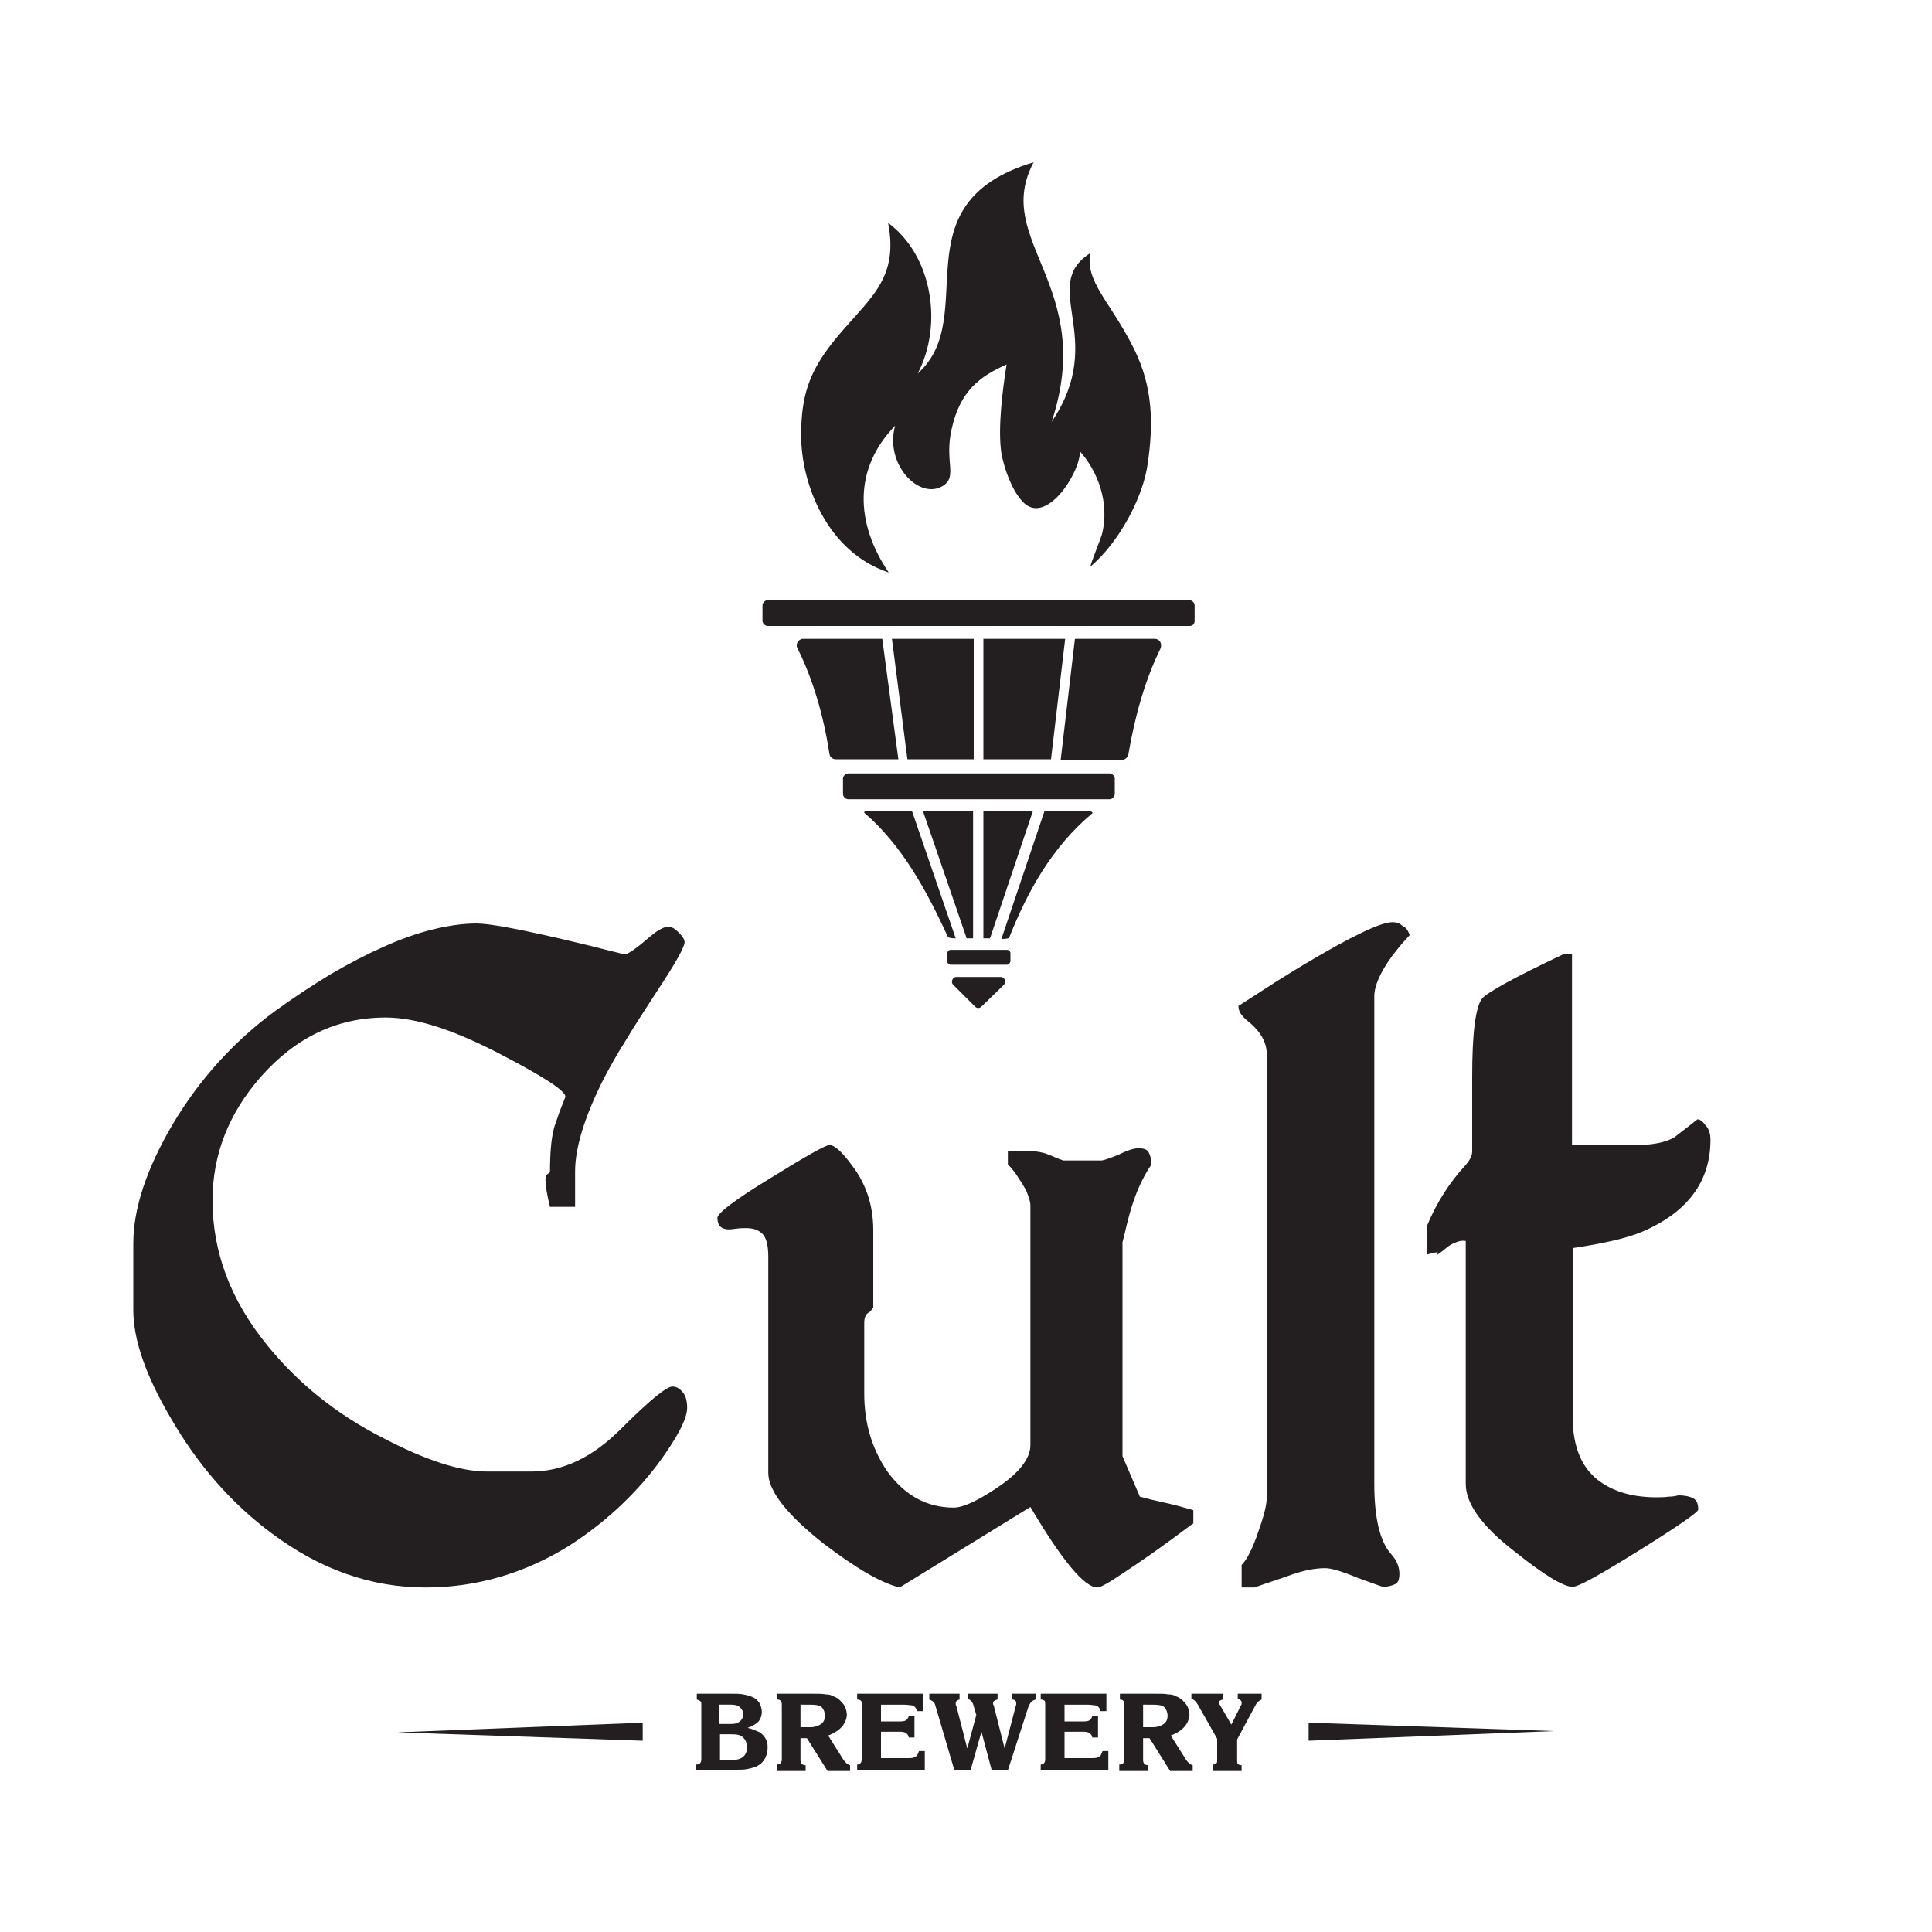
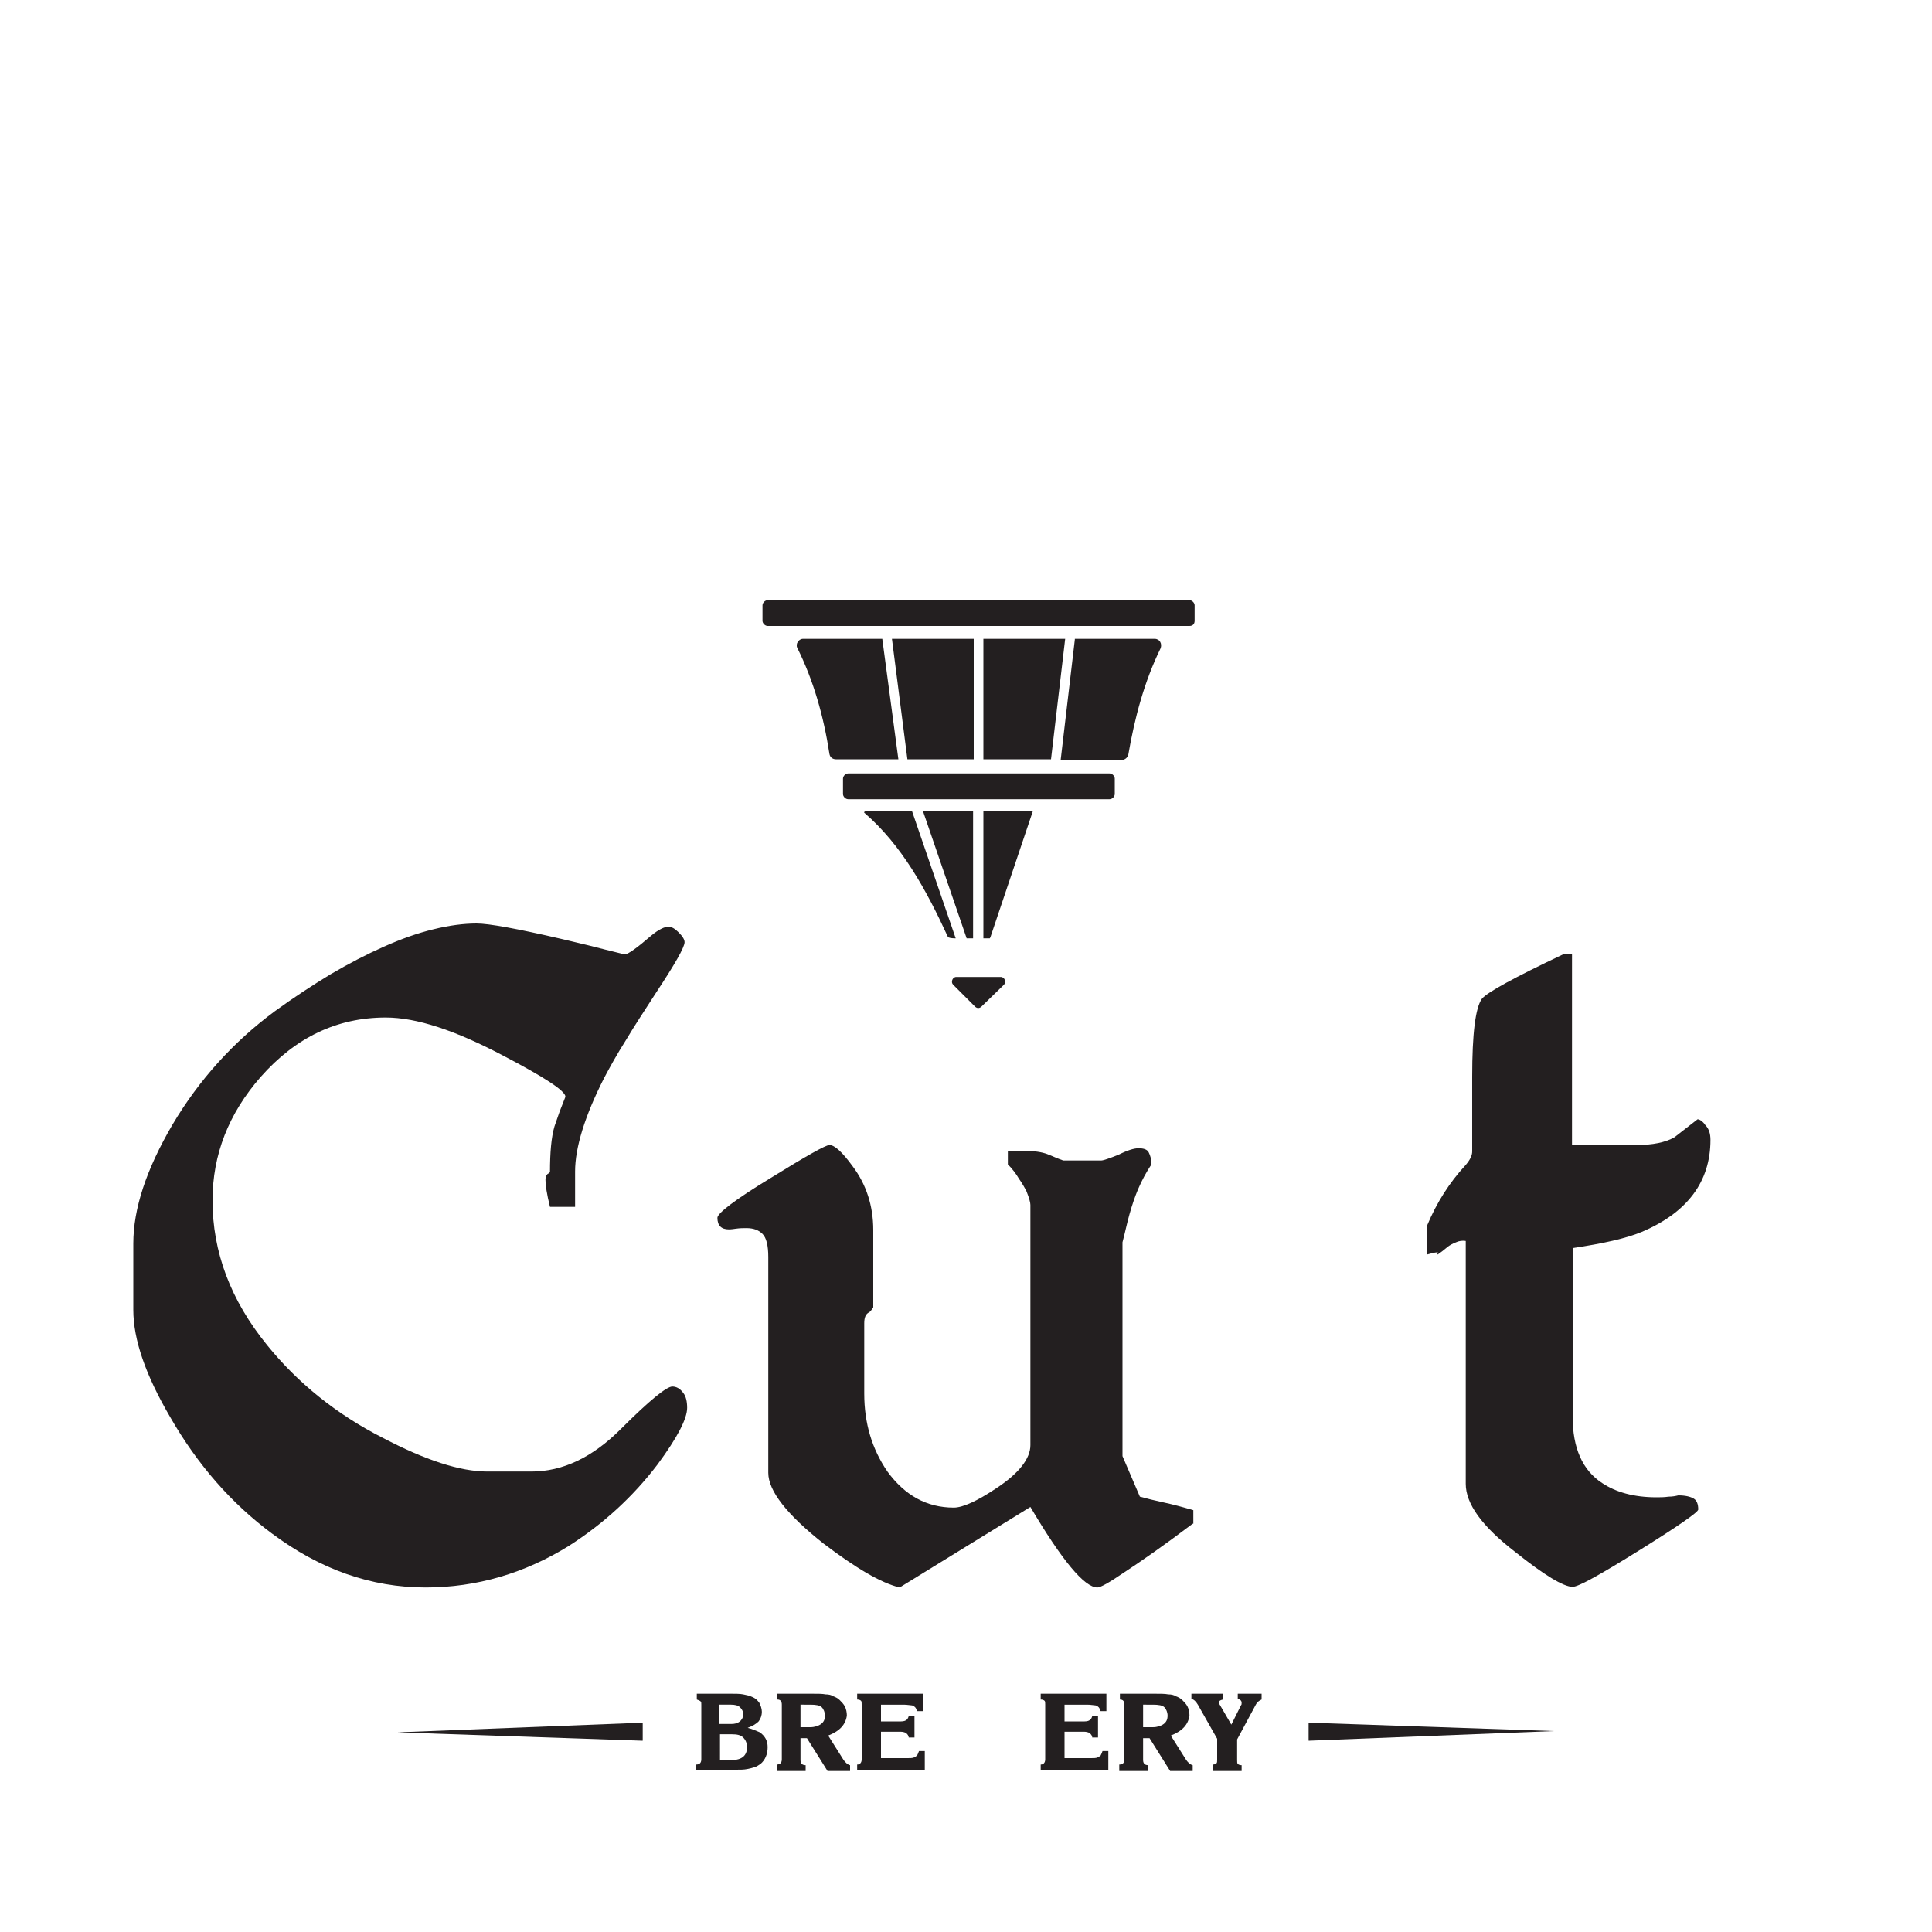
<svg xmlns="http://www.w3.org/2000/svg" id="Layer_1" x="0px" y="0px" viewBox="0 0 300 300" style="enable-background:new 0 0 300 300;" xml:space="preserve">
  <style type="text/css"> .st0{fill:#231F20;} .st1{fill:#231F20;stroke:#231F20;stroke-miterlimit:10;} </style>
  <g>
    <g>
      <path class="st0" d="M107.9,263h5.5c0.8,0,1.5,0,2,0.1c0.5,0.1,1,0.2,1.4,0.4c0.5,0.2,0.8,0.5,1.1,0.9c0.2,0.4,0.4,0.9,0.4,1.4 c0,0.6-0.2,1.1-0.5,1.5c-0.4,0.4-0.9,0.7-1.7,1c0.8,0.2,1.4,0.5,1.9,0.7c0.8,0.6,1.2,1.3,1.2,2.3c0,1.1-0.4,2-1.1,2.6 c-0.3,0.2-0.6,0.4-0.9,0.5c-0.3,0.1-0.7,0.2-1.2,0.3c-0.5,0.1-1,0.1-1.7,0.1h-6.2V274c0.3,0,0.5-0.1,0.6-0.2 c0.1-0.1,0.2-0.3,0.2-0.6v-8.5c0-0.3,0-0.4-0.1-0.5c-0.1-0.1-0.3-0.2-0.6-0.3V263z M111.7,267.7h1.8c0.6,0,1-0.1,1.4-0.4 c0.3-0.3,0.5-0.6,0.5-1.1c0-0.5-0.2-0.8-0.5-1.1c-0.3-0.3-0.8-0.4-1.4-0.4h-1.8V267.7z M111.7,273.3h1.9c1.6,0,2.4-0.7,2.4-2 c0-0.6-0.2-1.1-0.6-1.5c-0.4-0.4-1-0.5-1.7-0.5h-1.9V273.3z" />
      <path class="st0" d="M128.6,269.5l2.4,3.8c0.3,0.4,0.6,0.7,1,0.8v0.9h-3.5l-3.2-5.1h-1v3.4c0,0.3,0.1,0.5,0.2,0.6 c0.1,0.1,0.3,0.2,0.6,0.2v0.9h-4.5V274c0.3,0,0.5-0.1,0.6-0.2c0.1-0.1,0.2-0.3,0.2-0.6v-8.5c0-0.5-0.2-0.8-0.7-0.8V263h5.3 c1,0,1.7,0,2.2,0.1c0.5,0,0.9,0.1,1.2,0.3c0.3,0.1,0.7,0.3,1,0.6c0.3,0.3,0.6,0.6,0.8,1c0.2,0.4,0.3,0.9,0.3,1.4 C131.3,267.8,130.4,268.8,128.6,269.5z M124.3,264.7v3.5h1.5c0.7,0,1.3-0.2,1.7-0.5c0.4-0.3,0.6-0.7,0.6-1.3c0-0.5-0.2-1-0.5-1.3 c-0.3-0.3-0.9-0.4-1.8-0.4H124.3z" />
      <path class="st0" d="M133.1,274.9V274c0.3,0,0.4-0.1,0.5-0.2c0.1-0.1,0.2-0.3,0.2-0.6v-8.5c0-0.3,0-0.5-0.1-0.6 c-0.1-0.1-0.3-0.2-0.6-0.2V263h10.2v2.7h-0.9c-0.1-0.3-0.2-0.5-0.3-0.6c-0.2-0.2-0.4-0.3-0.6-0.3c-0.2,0-0.6-0.1-1.2-0.1h-3.5v2.6 h3.1c0.4,0,0.7-0.1,0.8-0.2c0.2-0.1,0.3-0.3,0.4-0.6h0.9v3.3h-0.9c0-0.3-0.2-0.5-0.4-0.7c-0.2-0.1-0.5-0.2-0.9-0.2h-3v4.1h4.1 c0.4,0,0.8,0,1-0.1c0.2-0.1,0.4-0.2,0.5-0.3c0.1-0.2,0.2-0.4,0.3-0.7h0.9v2.9H133.1z" />
-       <path class="st0" d="M150.7,274.9h-2.5l-3-10.2c-0.1-0.4-0.4-0.6-0.9-0.8V263h4.7v0.9c-0.4,0.1-0.6,0.3-0.6,0.6 c0,0.1,0,0.3,0.1,0.4l1.7,6.6l1.4-5.2l-0.5-1.7c-0.1-0.2-0.2-0.4-0.3-0.5s-0.3-0.2-0.5-0.3V263h4.6v0.9c-0.5,0.1-0.7,0.3-0.7,0.6 c0,0.1,0,0.2,0.1,0.3l1.7,6.7l1.7-6.5c0.1-0.2,0.1-0.4,0.1-0.5c0-0.4-0.2-0.6-0.7-0.6V263h3.7v0.9c-0.3,0.1-0.5,0.2-0.7,0.4 c-0.1,0.2-0.3,0.4-0.4,0.7l-3.2,9.9H154l-1.6-6L150.7,274.9z" />
      <path class="st0" d="M161.6,274.9V274c0.3,0,0.4-0.1,0.5-0.2c0.1-0.1,0.2-0.3,0.2-0.6v-8.5c0-0.3,0-0.5-0.1-0.6 c-0.1-0.1-0.3-0.2-0.6-0.2V263h10.2v2.7h-0.9c-0.1-0.3-0.2-0.5-0.3-0.6c-0.2-0.2-0.4-0.3-0.6-0.3c-0.2,0-0.6-0.1-1.2-0.1h-3.5v2.6 h3.1c0.4,0,0.7-0.1,0.8-0.2c0.2-0.1,0.3-0.3,0.4-0.6h0.9v3.3h-0.9c0-0.3-0.2-0.5-0.4-0.7c-0.2-0.1-0.5-0.2-0.9-0.2h-3v4.1h4.1 c0.4,0,0.8,0,1-0.1c0.2-0.1,0.4-0.2,0.5-0.3c0.1-0.2,0.2-0.4,0.3-0.7h0.9v2.9H161.6z" />
      <path class="st0" d="M181.8,269.5l2.4,3.8c0.3,0.4,0.6,0.7,1,0.8v0.9h-3.5l-3.2-5.1h-1v3.4c0,0.3,0.1,0.5,0.2,0.6 c0.1,0.1,0.3,0.2,0.6,0.2v0.9h-4.5V274c0.3,0,0.5-0.1,0.6-0.2c0.1-0.1,0.2-0.3,0.2-0.6v-8.5c0-0.5-0.2-0.8-0.7-0.8V263h5.3 c1,0,1.7,0,2.2,0.1c0.5,0,0.9,0.1,1.2,0.3c0.3,0.1,0.7,0.3,1,0.6c0.3,0.3,0.6,0.6,0.8,1c0.2,0.4,0.3,0.9,0.3,1.4 C184.5,267.8,183.6,268.8,181.8,269.5z M177.5,264.7v3.5h1.5c0.7,0,1.3-0.2,1.7-0.5c0.4-0.3,0.6-0.7,0.6-1.3c0-0.5-0.2-1-0.5-1.3 c-0.3-0.3-0.9-0.4-1.8-0.4H177.5z" />
      <path class="st0" d="M188.3,274.9V274c0.3,0,0.5-0.1,0.6-0.2c0.1-0.1,0.1-0.3,0.1-0.6v-3.2l-3-5.3c-0.3-0.5-0.6-0.8-1-0.9V263h4.9 v0.9c-0.4,0.1-0.6,0.2-0.6,0.4c0,0.1,0,0.3,0.1,0.4l1.8,3.1l1.5-3c0.1-0.1,0.1-0.2,0.1-0.4c0-0.3-0.2-0.5-0.6-0.6V263h3.7v0.9 c-0.2,0.1-0.4,0.2-0.5,0.3c-0.1,0.1-0.3,0.3-0.4,0.5l-2.9,5.4v3.2c0,0.3,0,0.5,0.1,0.6c0.1,0.1,0.3,0.2,0.6,0.2l0,0.9H188.3z" />
    </g>
    <g>
      <g>
        <path class="st0" d="M106.7,218.6c0,1.7-1.5,4.6-4.6,8.8c-3.8,5-8.4,9.2-13.7,12.6c-6.9,4.3-14.4,6.5-22.3,6.5 c-8.5,0-16.4-2.8-23.9-8.4c-6.2-4.6-11.5-10.6-15.8-18.1c-3.8-6.5-5.7-12-5.7-16.6v-10.3c0-5.4,2-11.5,6.1-18.5 c4.1-6.9,9.4-12.8,15.9-17.6c2.9-2.1,5.8-4,8.6-5.7c2.9-1.7,5.6-3.1,8.3-4.3c2.7-1.2,5.2-2.1,7.7-2.7c2.4-0.6,4.7-0.9,6.7-0.9 c1.9,0,6.3,0.8,13.2,2.4c1.2,0.3,2.6,0.6,4.2,1c1.6,0.4,3.5,0.9,5.6,1.4c0.5,0,1.9-1,4.1-2.9c1.2-1,2.1-1.4,2.7-1.4 c0.5,0,1,0.3,1.6,0.9c0.6,0.6,0.9,1.1,0.9,1.5c0,0.8-1.5,3.4-4.4,7.8c-1.8,2.8-3.4,5.2-4.7,7.4c-1.4,2.2-2.5,4.2-3.4,5.9 c-3,5.9-4.5,10.8-4.5,14.5v5.5h-3.9c-0.5-2-0.7-3.4-0.7-4.2c0-0.5,0.2-0.9,0.5-1l0.2-0.2c0-3,0.2-5.4,0.7-7.1 c0.3-0.8,0.5-1.5,0.8-2.3c0.3-0.8,0.6-1.5,0.9-2.3c0-0.9-3.2-3-9.7-6.4c-7.4-3.9-13.4-5.9-18.2-5.9c-7.6,0-14,3.1-19.4,9.2 c-5,5.7-7.5,12.1-7.5,19.2c0,8,2.8,15.5,8.5,22.5c4.7,5.8,10.7,10.7,18,14.4c6.5,3.4,11.9,5.2,16.2,5.2h6.8 c4.9,0,9.5-2.2,13.9-6.6c4.4-4.4,7.1-6.6,8-6.6c0.6,0,1.2,0.3,1.7,1C106.5,216.8,106.7,217.6,106.7,218.6z" />
        <path class="st0" d="M185.2,236.6c-4.5,3.4-8.1,5.9-10.7,7.6c-2.2,1.5-3.6,2.3-4.1,2.3c-2,0-5.5-4.2-10.4-12.5l-20.3,12.5 c-2.9-0.7-6.8-3-11.8-6.8c-5.7-4.5-8.6-8.2-8.6-11v-33.5c0-1.8-0.3-3-0.9-3.6s-1.4-0.9-2.5-0.9c-0.5,0-1,0-1.7,0.1 c-0.6,0.1-1,0.1-1,0.1c-1.2,0-1.8-0.6-1.8-1.8c0-0.7,2.7-2.8,8.3-6.2c5.5-3.4,8.5-5.1,9.1-5.1c0.8,0,2,1.1,3.6,3.3 c2.1,2.8,3.2,6.1,3.2,9.9v12c-0.3,0.5-0.6,0.8-0.7,0.8c-0.5,0.3-0.7,0.8-0.7,1.7v10.9c0,4.6,1.2,8.6,3.6,12.1 c2.7,3.7,6.1,5.6,10.3,5.6c1.4,0,3.6-1,6.6-3c3.5-2.3,5.3-4.6,5.3-6.7v-37.3c0-0.4-0.2-1.1-0.6-2.1c-0.3-0.6-0.7-1.3-1.2-2 c-0.4-0.7-1-1.5-1.7-2.2v-2.1h2.5c1.6,0,2.8,0.2,3.6,0.5c0.8,0.3,1.6,0.7,2.5,1h5.9c0.3,0,1.2-0.3,2.7-0.9c1.4-0.7,2.4-1,3.1-1 c0.8,0,1.4,0.2,1.6,0.7c0.2,0.4,0.4,1,0.4,1.8c-0.8,1.2-1.5,2.5-2.1,3.9c-0.5,1.2-0.9,2.4-1.3,3.8c-0.4,1.4-0.7,2.9-1.1,4.4v33.2 l2.7,6.3c1.1,0.3,2.3,0.6,3.7,0.9c1.4,0.3,2.9,0.7,4.6,1.2V236.6z" />
-         <path class="st0" d="M218.9,145.2c-0.6,0.7-1.2,1.3-1.6,1.8c-0.4,0.5-0.8,1-1.1,1.4c-1.9,2.6-2.8,4.7-2.8,6.3v75.7 c0,5.4,0.9,9,2.6,10.9c0.9,1,1.3,2,1.3,3.1c0,0.8-0.2,1.4-0.7,1.6c-0.4,0.2-1.1,0.4-1.8,0.4c-0.2,0-1.5-0.5-4-1.4 c-2.4-1-4.1-1.5-5-1.5c-1.5,0-3.2,0.3-5.2,1c-1.9,0.7-3.9,1.3-5.8,2h-2v-3.5c0.8-0.8,1.7-2.5,2.6-5.2c0.9-2.5,1.3-4.2,1.3-5.3 v-68.8c0-1.9-1-3.6-3-5.2c-1-0.8-1.4-1.5-1.4-2.3c2.2-1.4,4.2-2.7,5.9-3.8c1.8-1.1,3.2-2,4.4-2.7c7.2-4.3,11.8-6.5,13.6-6.5 c0.7,0,1.2,0.2,1.6,0.6C218.3,144,218.6,144.4,218.9,145.2z" />
        <path class="st0" d="M265.6,177c0,6.5-3.6,11.3-10.7,14.3c-2.4,1-6,1.8-10.7,2.5V220c0,4.8,1.5,8.3,4.6,10.3 c2.1,1.4,4.9,2.2,8.4,2.2c0.6,0,1.2,0,1.9-0.1c0.6,0,1.1-0.1,1.5-0.2c1.1,0,1.9,0.2,2.4,0.5c0.5,0.3,0.7,0.9,0.7,1.7 c0,0.4-3,2.5-9.1,6.3c-6.1,3.8-9.5,5.7-10.4,5.7c-1.4,0-4.4-1.8-8.9-5.4c-5.2-4-7.7-7.5-7.7-10.6v-37.7c-0.5-0.1-1.1,0-1.5,0.2 c-0.5,0.2-0.9,0.4-1.3,0.7c-0.4,0.3-0.7,0.6-1,0.8c-0.3,0.2-0.5,0.4-0.6,0.4c0-0.1,0-0.2,0.1-0.3c-0.1-0.1-0.6,0-1.7,0.3v-4.5 c1.5-3.6,3.5-6.7,5.9-9.3c0.8-0.9,1.1-1.6,1.1-2.2v-11.6c0-6.7,0.5-10.7,1.5-12.1c0.8-1,5-3.3,12.6-6.9h1.4v29.6h10 c2.5,0,4.5-0.4,5.9-1.2l3.6-2.8c0.3,0,0.8,0.3,1.2,0.9C265.4,175.3,265.6,176.1,265.6,177z" />
      </g>
    </g>
    <g>
      <g>
        <path class="st0" d="M148.5,151.7h6.9c0.6,0,0.9,0.8,0.5,1.2l-3.5,3.4c-0.3,0.3-0.7,0.3-1,0l-3.4-3.4 C147.6,152.5,147.9,151.7,148.5,151.7z" />
-         <path class="st0" d="M156.4,149.8h-8.8c-0.2,0-0.5-0.2-0.5-0.5V148c0-0.2,0.2-0.5,0.5-0.5h8.8c0.2,0,0.5,0.2,0.5,0.5v1.3 C156.8,149.6,156.6,149.8,156.4,149.8z" />
        <path class="st0" d="M172.3,124.1h-40.6c-0.4,0-0.8-0.4-0.8-0.8v-2.4c0-0.4,0.4-0.8,0.8-0.8h40.6c0.4,0,0.8,0.4,0.8,0.8v2.4 C173.1,123.7,172.7,124.1,172.3,124.1z" />
        <path class="st0" d="M184.7,97.2h-65.5c-0.4,0-0.8-0.4-0.8-0.8V94c0-0.4,0.4-0.8,0.8-0.8h65.5c0.4,0,0.8,0.4,0.8,0.8v2.4 C185.5,96.9,185.2,97.2,184.7,97.2z" />
        <path class="st1" d="M133.9,126.2" />
        <g>
-           <path class="st0" d="M168.7,125.9h-6.5l-0.1,0.3l-6.6,19.6h0.2c0.5,0,1-0.1,1-0.2c2.9-7.3,6.7-14.1,12.9-19.3 C169.8,126.1,169.3,125.9,168.7,125.9z" />
          <polygon class="st0" points="153.8,145.5 160.4,125.9 152.7,125.9 152.7,145.7 153.7,145.7 " />
          <polygon class="st0" points="151.1,125.9 143.3,125.9 150.1,145.7 151.1,145.7 " />
          <path class="st0" d="M141.6,125.9h-6.4c-0.7,0-1.1,0.1-1,0.3c5.8,5,9.6,11.9,13,19.3c0.1,0.1,0.5,0.2,1,0.2h0.2L141.6,125.9z" />
        </g>
        <g>
          <polygon class="st0" points="163.2,117.9 165.4,99.2 152.7,99.2 152.7,117.9 163.2,117.9 " />
          <polygon class="st0" points="151.2,99.2 138.5,99.2 140.9,117.9 151.2,117.9 " />
          <path class="st0" d="M179.3,99.2l-12.4,0l0,0.1l-2.2,18.7h9.5c0.5,0,0.9-0.4,1-0.8c1-5.8,2.5-11.4,5-16.5 C180.5,100,180.1,99.2,179.3,99.2z" />
          <path class="st0" d="M137,99.2l-12.3,0c-0.7,0-1.2,0.8-0.9,1.4c2.5,5,4.1,10.6,5,16.5c0.1,0.5,0.5,0.8,1,0.8h9.7L137,99.2z" />
        </g>
      </g>
-       <path class="st0" d="M178.2,72.1c-0.7,5-4.3,12-8.9,15.9c0.1-0.6,1.6-4.3,1.8-5c1.3-5.1-0.8-10-3.4-12.9c0,3.4-5.4,11.8-9,7.7 c-1.7-1.9-2.8-5.2-3.2-7.4c-0.6-3.9,0.2-10,0.8-13.8c-4.1,1.8-7.2,4.1-8.5,9.9c-1.2,5.1,0.9,7.4-1.3,8.9c-3.7,2.4-9.2-3.3-7.5-9.3 c-6.5,6.7-6.2,15.1-1,22.8c-9.6-3.2-13.6-13.8-13.6-21.3c0-6,1.2-9.7,4.8-14.3c5.3-6.7,10.5-9.5,8.7-18.7c7,5.2,8.5,16,4.6,23.4 c9.9-8.8-3.3-26.4,18-32.8c-6.5,12.2,9.8,19.1,2.8,40.3c8.8-13-2.1-21,6-26.2c-0.8,4.5,3.1,7.5,6.7,14.7 C179.1,60.1,179.1,66,178.2,72.1z" />
    </g>
    <polygon class="st0" points="99.8,270.3 61.7,269 61.7,269 99.8,267.5 " />
    <polygon class="st0" points="203.2,267.5 241.3,268.8 241.3,268.8 203.2,270.3 " />
  </g>
</svg>